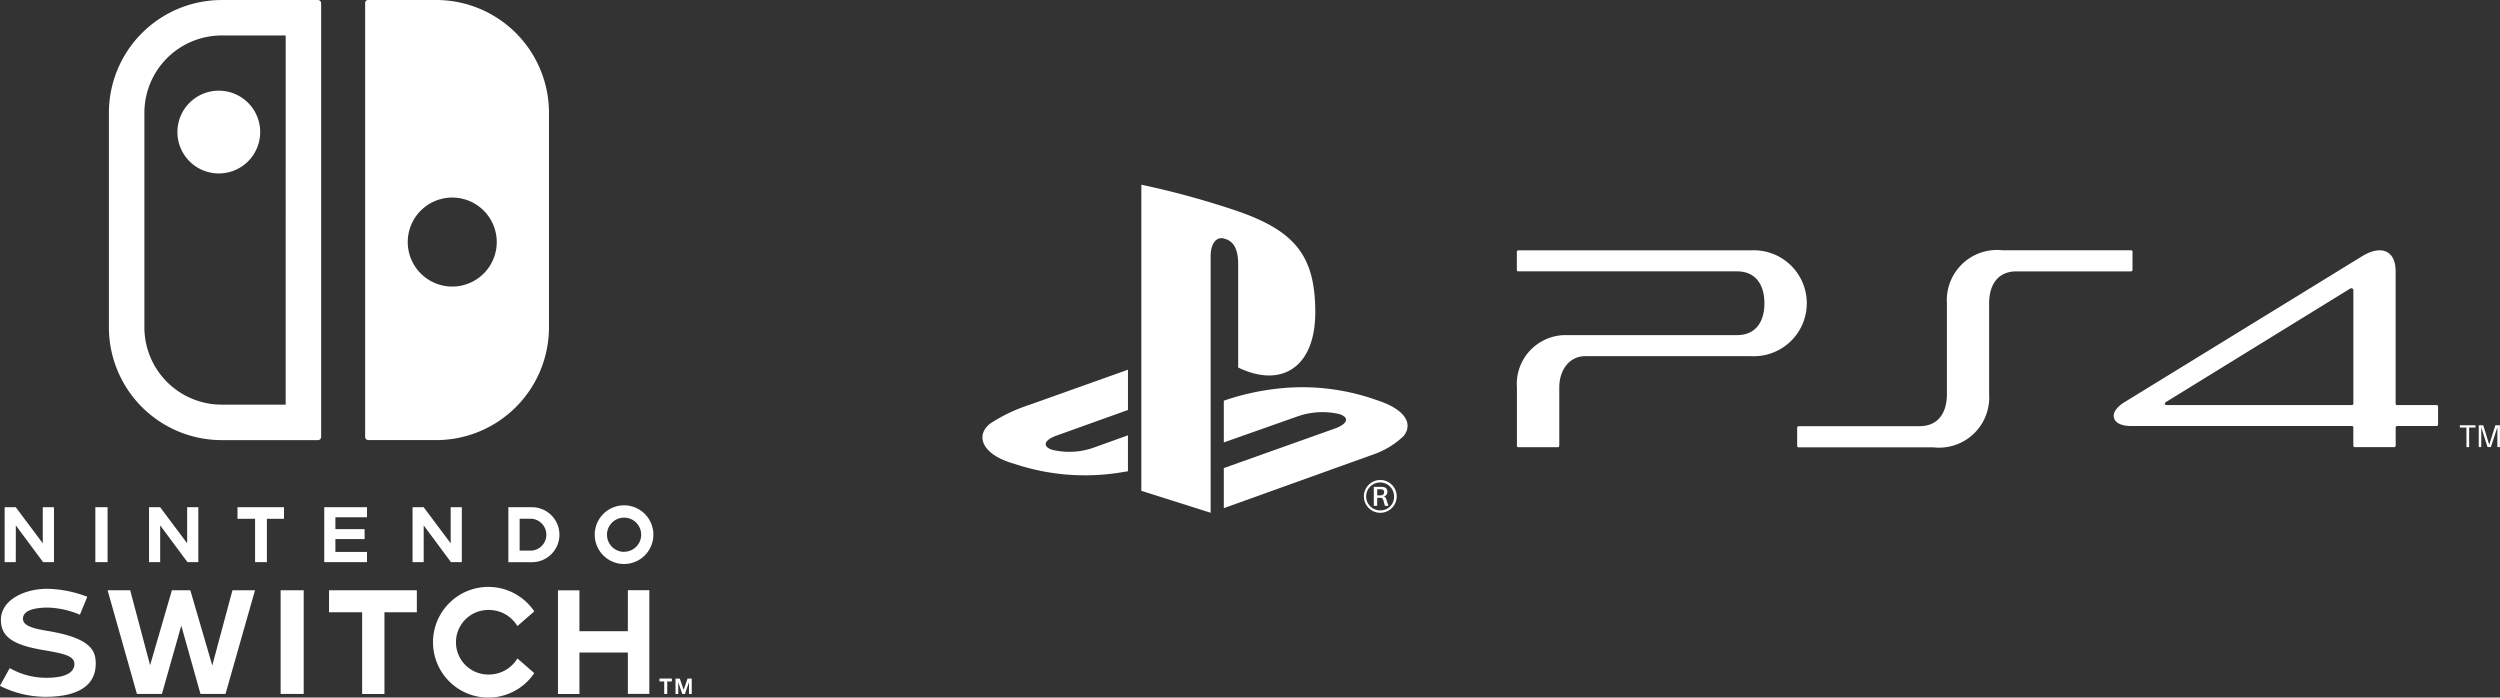
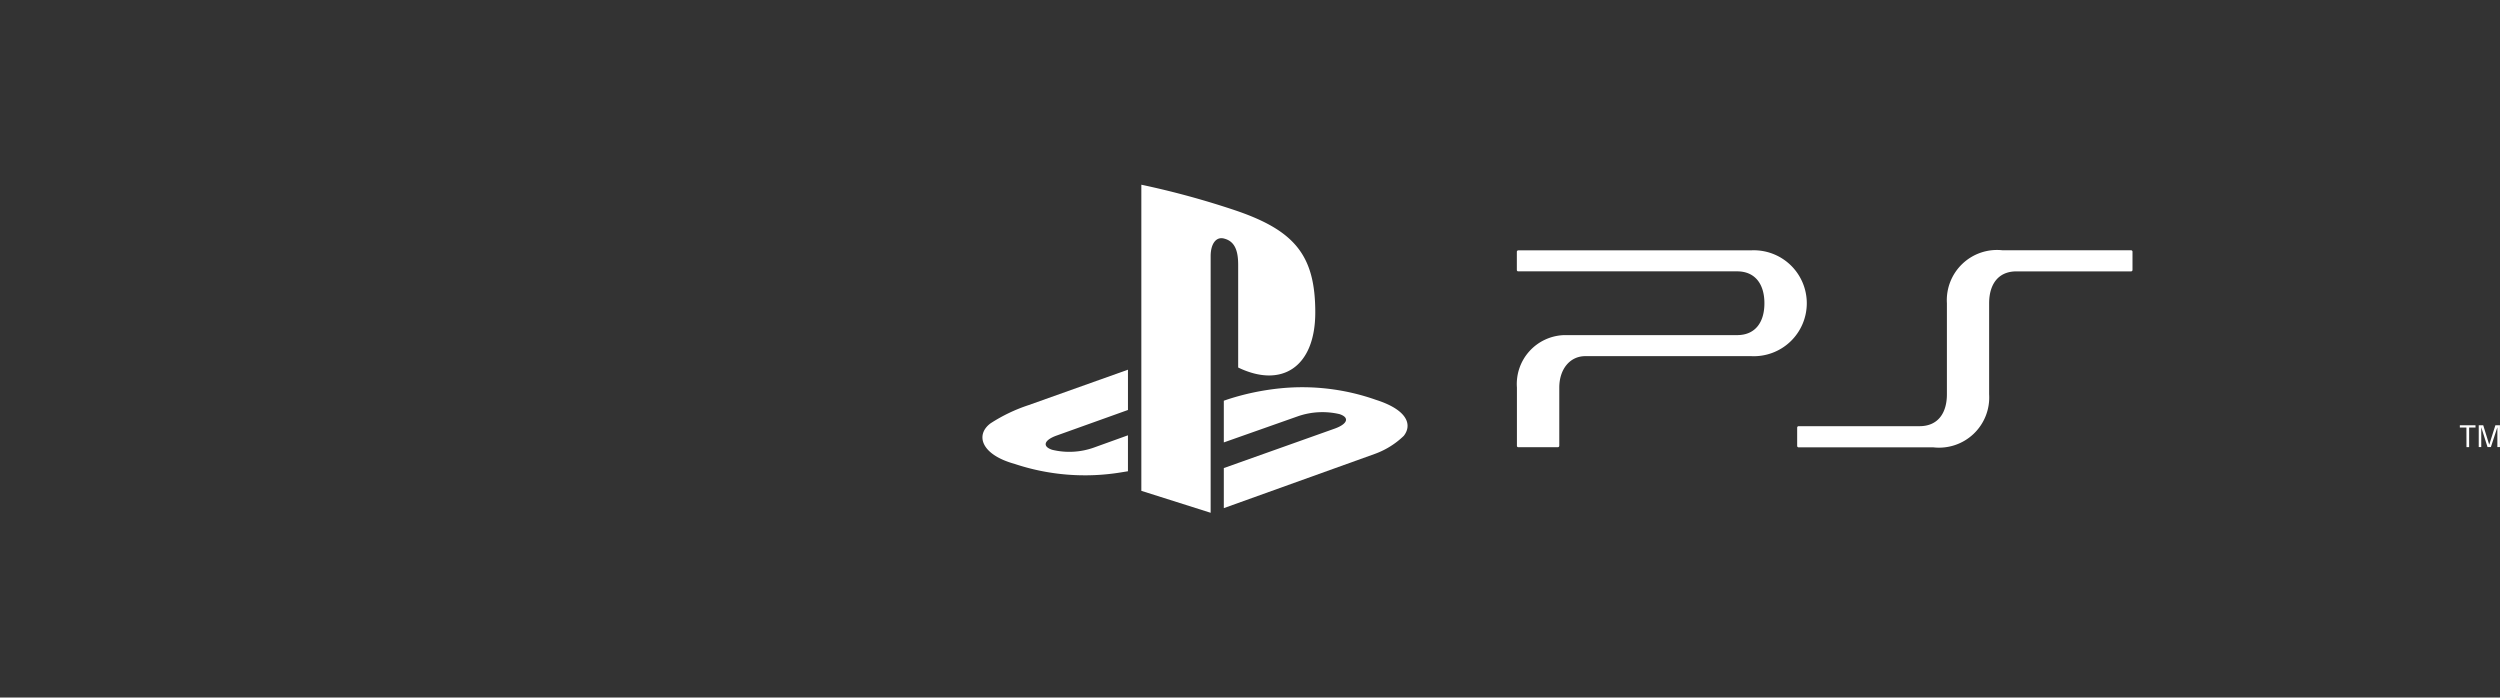
<svg xmlns="http://www.w3.org/2000/svg" width="172.036" height="48" viewBox="0 0 172.036 48">
  <rect x="0" y="0" width="172.036" height="48" fill="#333333" stroke="none" />
  <g transform="translate(-890.29 -35)">
-     <path d="M453.509,212.883h4.66a7.765,7.765,0,0,0,7.765-7.765V190.363a7.765,7.765,0,0,0-7.765-7.765h-4.685a.2.2,0,0,0-.2.2v29.865A.222.222,0,0,0,453.509,212.883Zm5.769-16.69a3.062,3.062,0,1,1-3.062,3.062A3.062,3.062,0,0,1,459.279,196.193ZM450.035,182.6h-6.619a7.765,7.765,0,0,0-7.765,7.765v14.754a7.765,7.765,0,0,0,7.765,7.765h6.619a.222.222,0,0,0,.222-.222V182.82A.222.222,0,0,0,450.035,182.6Zm-2.219,27.843h-4.4a5.323,5.323,0,0,1-5.323-5.324V190.363a5.323,5.323,0,0,1,5.323-5.324h4.4Zm-7.45-18.758a2.848,2.848,0,1,0,2.848-2.847A2.848,2.848,0,0,0,440.365,191.683Zm-11.12,27.068,1.878,2.529h.747V217.5H431.1v2.484l-1.86-2.484h-.764v3.782h.767ZM447.7,217.5h-3.2v.8h1.209v2.979h.814V218.3H447.7Zm-.232,12.852h1.588v-7.136h-1.588Zm-8.289-11.6,1.878,2.529h.747V217.5h-.768v2.484l-1.86-2.484h-.764v3.782h.767Zm3.586,9.64-1.512-5.177h-1.267l-1.5,5.158-1.372-5.158h-1.554l2.019,7.136H439.3l1.331-4.7,1.322,4.7h1.722l2.03-7.136h-1.552Zm-11.328-2.376c-1.031-.169-1.7-.36-1.7-.84,0-.555.741-.768,1.736-.768a6.113,6.113,0,0,1,2.183.492l.507-1.235a8,8,0,0,0-2.763-.549c-1.542,0-3.18.752-3.18,2.145,0,1.13.8,1.707,2.843,2.059,1.442.248,2.236.385,2.214,1.005-.013.341-.277.914-1.9.914a5.045,5.045,0,0,1-2.549-.666l-.676,1.219a7,7,0,0,0,3.122.756c2.27,0,3.47-.787,3.47-2.275C434.749,227.409,434.458,226.511,431.44,226.016Zm4.123-8.517h-.842v3.782h.842Zm24.377,3.782V217.5h-.767v2.484l-1.86-2.484h-.764v3.782h.767v-2.529l1.878,2.529Zm-6.526-.7h-2.174v-.887h2.01v-.684h-2.01v-.816h2.174V217.5h-2.941v3.781h2.941Zm20.127,8.912h.327v.858h.207v-.858h.319v-.2h-.853Zm-2.433-12.12a2.018,2.018,0,1,0,2.014,2.018A2.019,2.019,0,0,0,471.108,217.371Zm0,3.2a1.177,1.177,0,1,1,1.175-1.178A1.177,1.177,0,0,1,471.108,220.567Zm4.366,8.722-.267.777-.267-.777h-.295v1.062h.19v-.815l.277.806,0,.009h.183l0-.009.277-.806v.815h.19v-1.062Zm-4.108-3.262h-3.333v-2.812h-1.476v7.136h1.476V227.5h3.333v2.846h1.477v-7.136h-1.477Zm-20.565-1.3h2.28v5.621h1.535v-5.621h2.229v-1.514H450.8Zm11.005-.161a2.288,2.288,0,0,1,1.959,1.108l1.161-1.01a3.808,3.808,0,1,0,0,4.247l-1.161-1.01a2.289,2.289,0,0,1-1.959,1.108,2.222,2.222,0,1,1,0-4.443Zm2.9-7.07H463.14v3.782H464.7a1.892,1.892,0,1,0,0-3.782Zm.038,2.987h-.825v-2.193h.825a1.1,1.1,0,0,1,0,2.193Z" transform="translate(462.133 -147.598)" fill="#fff" />
    <g transform="translate(957.896 47.712)">
      <g transform="translate(0)">
        <g transform="translate(0 0)">
          <path d="M260.448,414.612v7.054c2.969,1.437,5.306,0,5.306-3.792,0-3.874-1.371-5.6-5.4-6.987a58.278,58.278,0,0,0-6.569-1.8v21.065l4.769,1.511V414c0-.832.371-1.385.966-1.195C260.3,413.022,260.448,413.789,260.448,414.612Z" transform="translate(-242.85 -409.088)" fill="#fff" />
          <path d="M285.619,462.442a15.227,15.227,0,0,0-6.609-.782,17.314,17.314,0,0,0-3.552.748l-.292.1v2.87l5.1-1.8a5.159,5.159,0,0,1,2.86-.148c.7.229.569.666-.3.987l-7.66,2.726V469.9l10.408-3.738a5.6,5.6,0,0,0,1.977-1.237C288.12,464.2,287.868,463.157,285.619,462.442Z" transform="translate(-258.556 -447.645)" fill="#fff" />
          <path d="M213.154,460.733c-1.052.784-.667,2.141,1.639,2.784a15.309,15.309,0,0,0,7.341.59c.155-.026.324-.052.477-.078v-2.474l-2.362.851a5.026,5.026,0,0,1-2.85.147c-.7-.229-.57-.667.3-.979l4.913-1.761v-2.773l-6.833,2.436A11.285,11.285,0,0,0,213.154,460.733Z" transform="translate(-212.598 -444.312)" fill="#fff" />
-           <path d="M312.591,485.624a1.129,1.129,0,1,0,0,2.258,1.129,1.129,0,0,0,0-2.258Zm0,2.091a.96.96,0,1,1,.947-.962A.924.924,0,0,1,312.591,487.715Z" transform="translate(-285.213 -465.306)" fill="#fff" />
-           <path d="M314.737,488.066v-.005a.3.3,0,0,0,.24-.317c0-.269-.176-.339-.415-.339h-.516v1.306h.234v-.554h.154c.2,0,.24.048.277.2.027.091.069.258.1.355h.239c-.037-.123-.085-.263-.128-.409S314.822,488.088,314.737,488.066Zm-.25-.075h-.207v-.419h.223c.128,0,.25.027.25.2C314.753,487.926,314.652,487.991,314.487,487.991Z" transform="translate(-287.114 -466.614)" fill="#fff" />
        </g>
      </g>
      <g transform="translate(36.78 4.514)">
        <g transform="translate(0 0)">
          <path d="M446.876,427.443v-1.256a.1.1,0,0,0-.094-.1h-8.853a3.455,3.455,0,0,0-3.825,3.643V436c0,1.275-.605,2.192-1.881,2.192H423.9a.1.1,0,0,0-.1.1v1.258a.1.1,0,0,0,.1.1h9.282A3.454,3.454,0,0,0,437.01,436v-6.265c0-1.276.6-2.195,1.88-2.195h7.891A.1.1,0,0,0,446.876,427.443Z" transform="translate(-404.515 -426.091)" fill="#fff" />
          <path d="M367.255,426.1H351.238a.1.1,0,0,0-.1.094v1.257a.094.094,0,0,0,.1.094h15.055c1.275,0,1.881.919,1.881,2.195s-.6,2.193-1.881,2.193H354.384a3.367,3.367,0,0,0-3.241,3.614v4a.094.094,0,0,0,.1.1h2.715a.1.1,0,0,0,.1-.1v-4c0-1.276.736-2.167,1.79-2.167h11.416a3.645,3.645,0,1,0,0-7.281Z" transform="translate(-351.143 -426.098)" fill="#fff" />
-           <path d="M528.057,436.75l-2.715,0a.1.1,0,0,1-.1-.1v-9.112c0-1.4-.968-1.858-2.329-1.018l-16.323,10.024c-.641.394-.856.839-.7,1.167.134.284.486.48,1.193.48h15.161a.1.1,0,0,1,.086.072v1.279a.1.1,0,0,0,.094.1h2.726a.1.1,0,0,0,.095-.1v-1.252a.1.1,0,0,1,.1-.1h2.717a.1.1,0,0,0,.1-.1v-1.256A.1.1,0,0,0,528.057,436.75Zm-5.724-.1a.1.1,0,0,1-.1.1H509.53c-.1,0-.157-.027-.172-.065-.015-.06.018-.1.093-.155L522.1,428.74c.088-.053.234-.045.234.128Z" transform="translate(-464.774 -426.1)" fill="#fff" />
        </g>
        <g transform="translate(64.886 12.04)">
          <path d="M596.013,471.6h-.453v-.154h1.079v.154H596.2v1.351h-.183Z" transform="translate(-595.56 -471.446)" fill="#fff" />
          <path d="M601.171,472.784h0l.424-1.338h.314v1.5h-.177v-1.366h0l-.447,1.366h-.23l-.432-1.366h0v1.366h-.173v-1.5h.31Z" transform="translate(-599.149 -471.446)" fill="#fff" />
        </g>
      </g>
    </g>
  </g>
</svg>